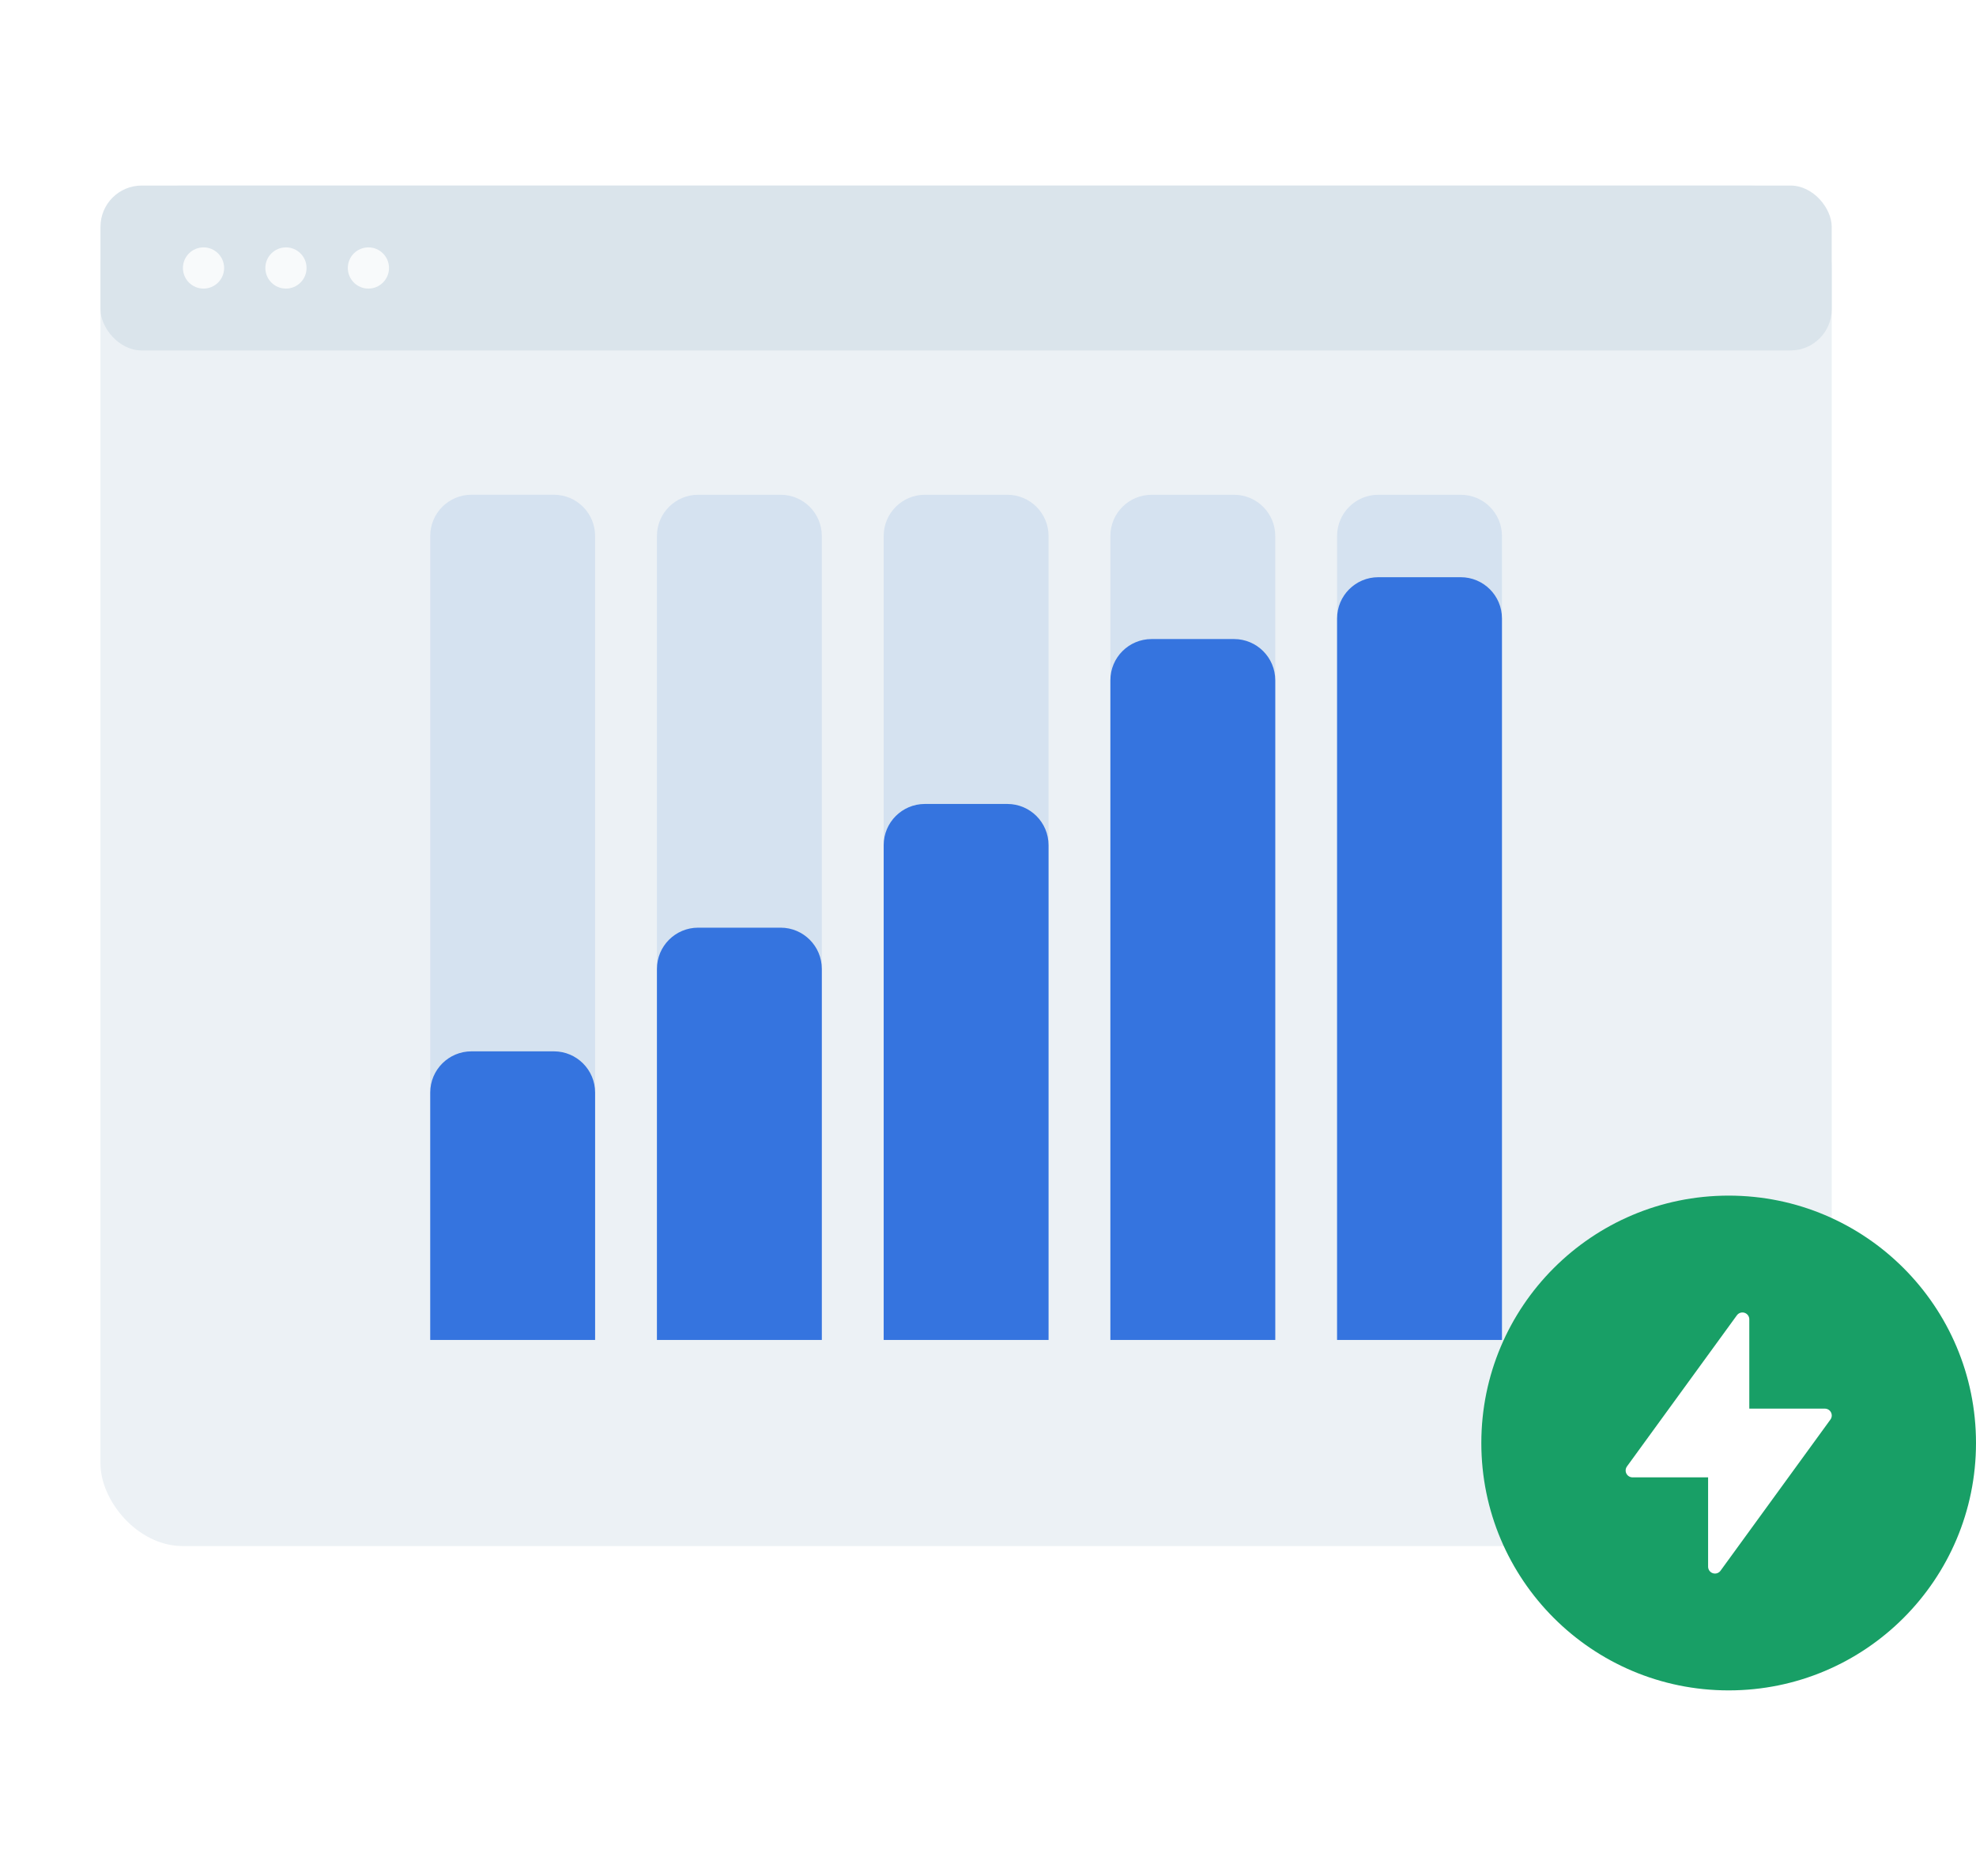
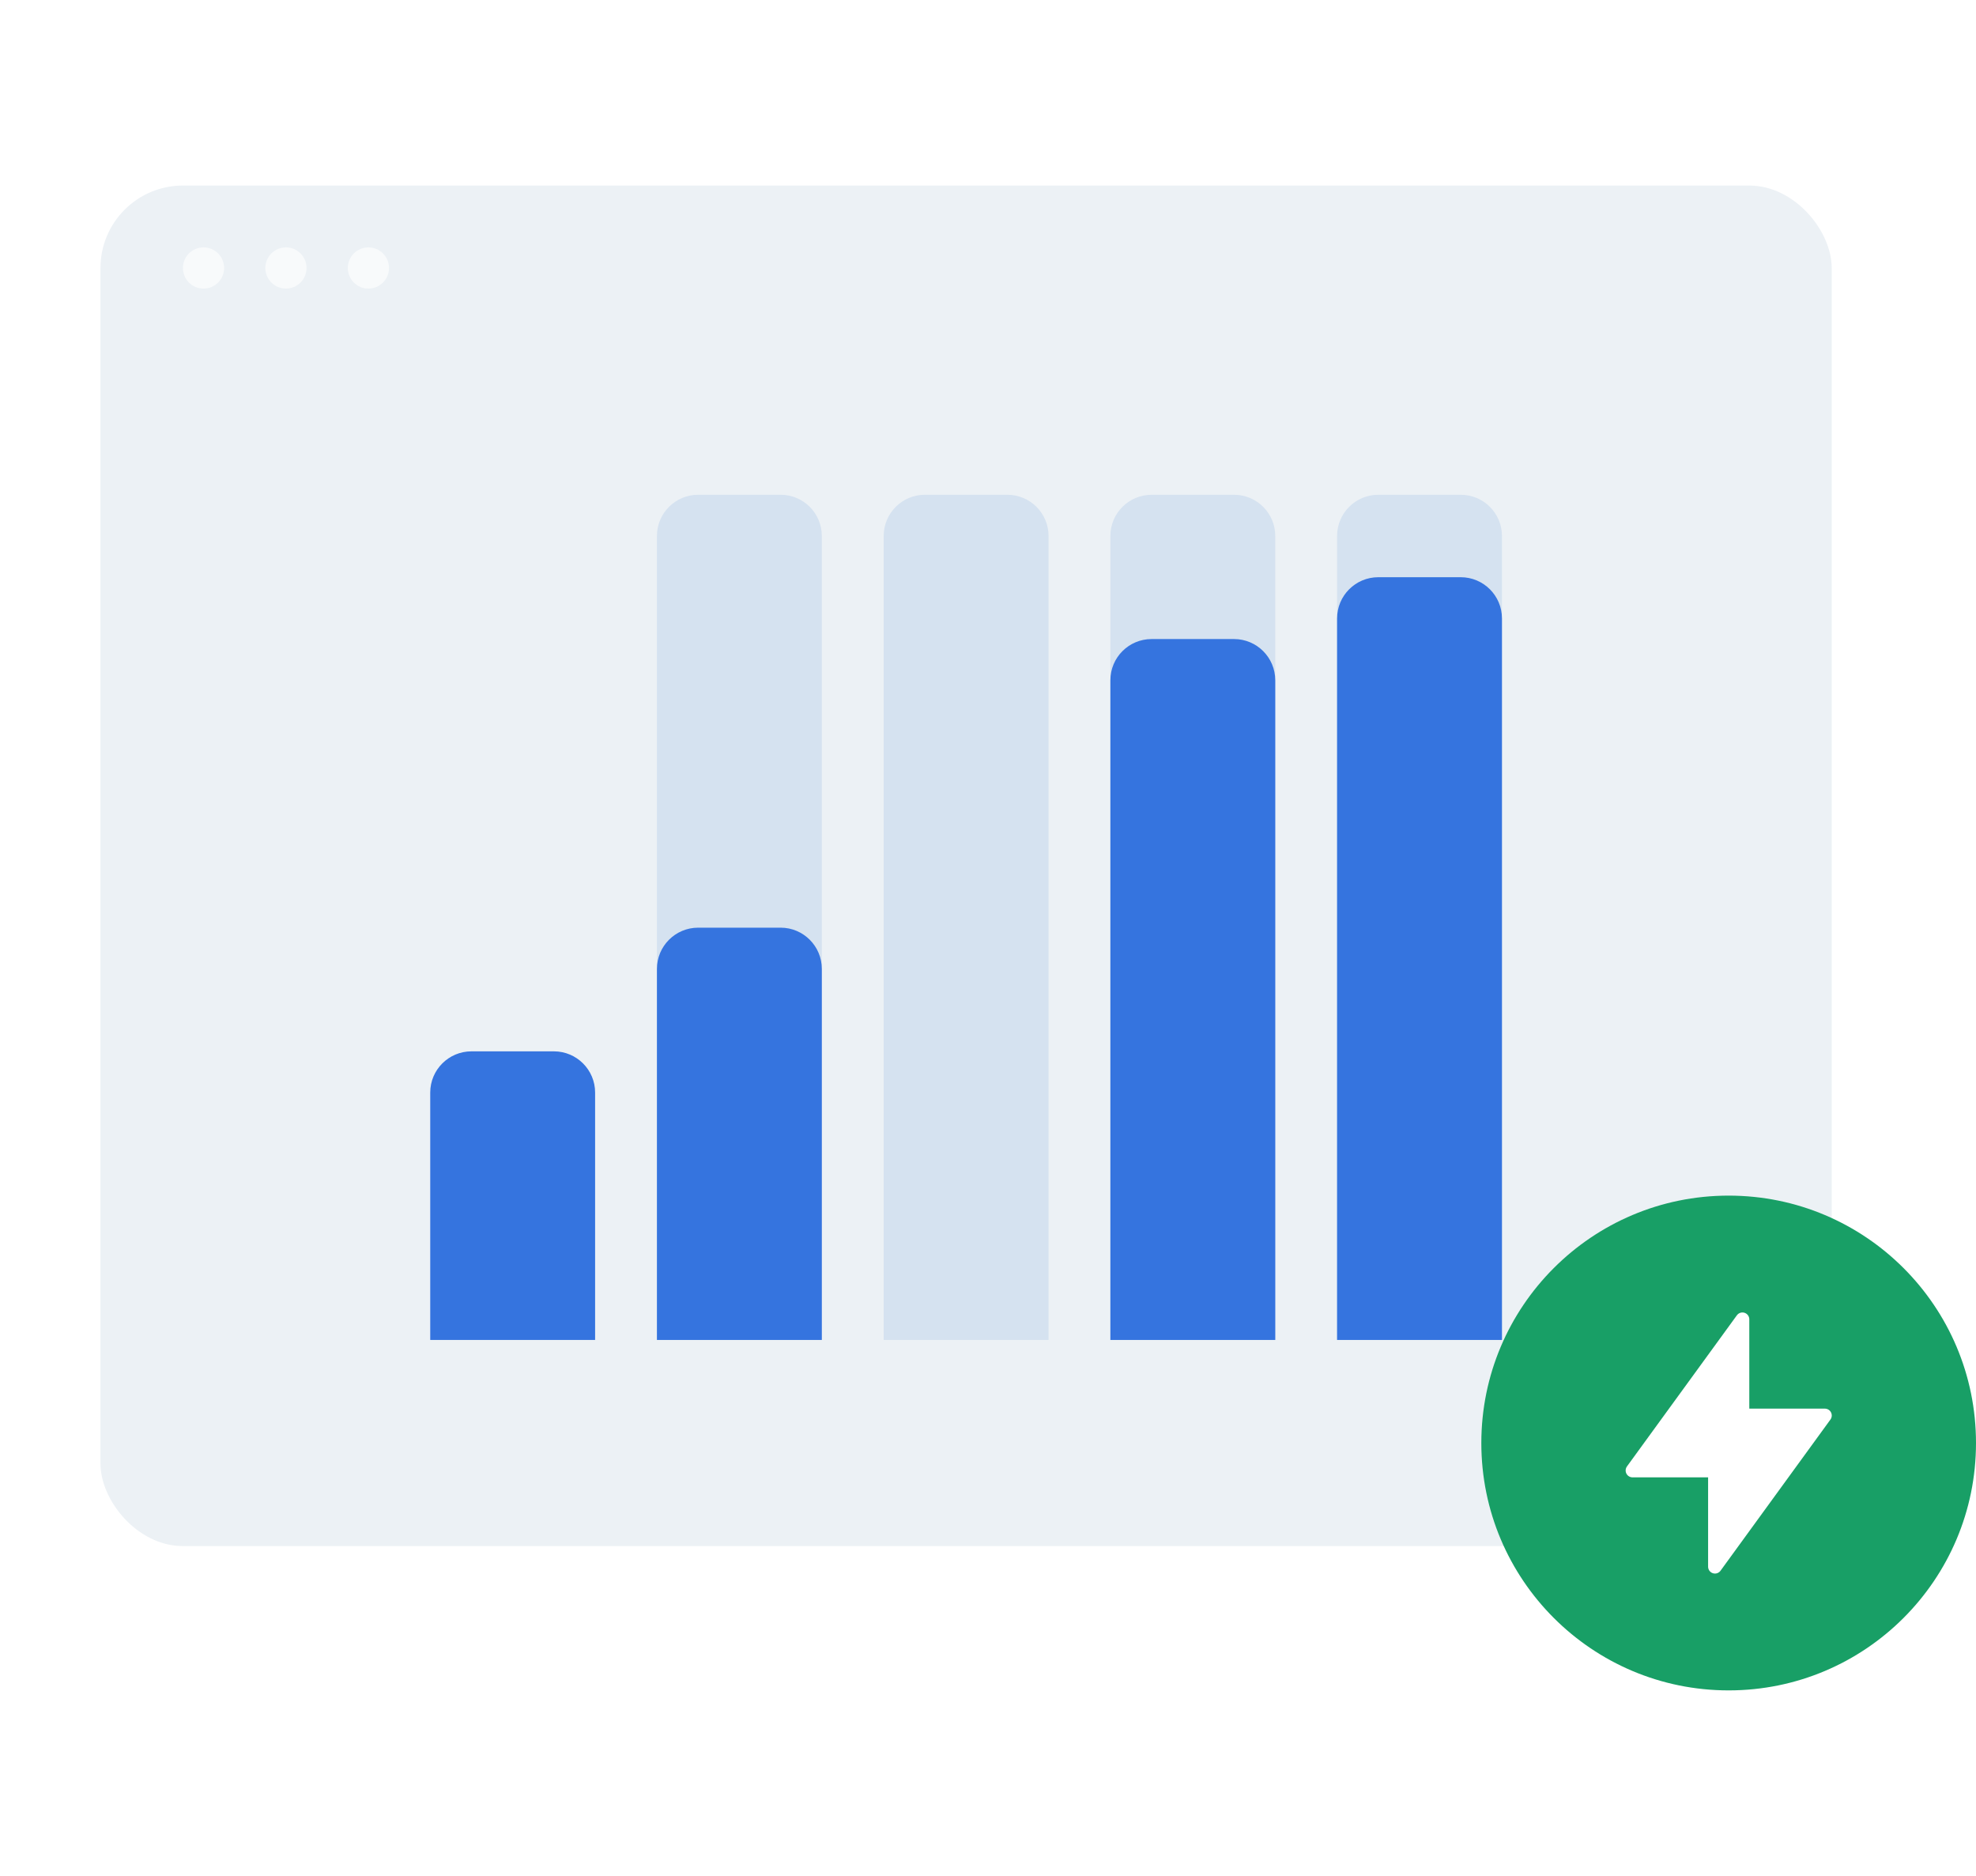
<svg xmlns="http://www.w3.org/2000/svg" width="59" height="56" viewBox="0 0 59 56" fill="none">
  <g filter="url(#filter0_d_6694_80036)">
    <rect x="3" y="5.539" width="51.692" height="40.615" rx="2.462" fill="#ECF1F5" />
  </g>
  <g filter="url(#filter1_d_6694_80036)">
-     <rect x="3" y="5.539" width="51.692" height="4.923" rx="1.231" fill="#DAE4EB" />
-   </g>
+     </g>
  <circle cx="6.077" cy="8" r="0.615" fill="#F8FAFB" />
  <circle cx="8.538" cy="8" r="0.615" fill="#F8FAFB" />
  <circle cx="11" cy="8" r="0.615" fill="#F8FAFB" />
-   <path d="M12.846 16C12.846 15.32 13.397 14.769 14.077 14.769H16.538C17.218 14.769 17.769 15.32 17.769 16V40H12.846V16Z" fill="#D5E2F0" />
  <path d="M19.615 16C19.615 15.321 20.166 14.77 20.846 14.77H23.308C23.987 14.77 24.538 15.321 24.538 16V40H19.615V16Z" fill="#D5E2F0" />
  <path d="M26.385 16C26.385 15.321 26.936 14.77 27.615 14.77H30.077C30.757 14.77 31.308 15.321 31.308 16V40H26.385V16Z" fill="#D5E2F0" />
  <path d="M33.154 16C33.154 15.321 33.705 14.77 34.385 14.77H36.846C37.526 14.77 38.077 15.321 38.077 16V40H33.154V16Z" fill="#D5E2F0" />
  <path d="M39.923 16C39.923 15.321 40.474 14.77 41.154 14.77H43.615C44.295 14.77 44.846 15.321 44.846 16V40H39.923V16Z" fill="#D5E2F0" />
  <path d="M12.846 32.615C12.846 31.936 13.397 31.385 14.077 31.385H16.538C17.218 31.385 17.769 31.936 17.769 32.615V40H12.846V32.615Z" fill="#3574DF" />
  <path d="M19.615 28.923C19.615 28.244 20.166 27.693 20.846 27.693H23.308C23.987 27.693 24.538 28.244 24.538 28.923V40H19.615V28.923Z" fill="#3574DF" />
-   <path d="M26.385 25.231C26.385 24.551 26.936 24 27.615 24H30.077C30.757 24 31.308 24.551 31.308 25.231V40H26.385V25.231Z" fill="#3574DF" />
  <path d="M33.154 20.308C33.154 19.628 33.705 19.077 34.385 19.077H36.846C37.526 19.077 38.077 19.628 38.077 20.308V40H33.154V20.308Z" fill="#3574DF" />
  <path d="M39.923 18.462C39.923 17.782 40.474 17.231 41.154 17.231H43.615C44.295 17.231 44.846 17.782 44.846 18.462V40H39.923V18.462Z" fill="#3574DF" />
  <circle cx="51.615" cy="43.077" r="7.385" fill="#189F66" />
  <path fill-rule="evenodd" clip-rule="evenodd" d="M52.026 39.385V42.256H54.488L51.206 46.769V43.897H48.744L52.026 39.385Z" fill="white" />
  <path d="M52.026 39.385V42.256H54.488L51.206 46.769V43.897H48.744L52.026 39.385" stroke="white" stroke-width="0.41" stroke-linecap="round" stroke-linejoin="round" />
  <defs>
    <filter id="filter0_d_6694_80036" x="0.538" y="3.077" width="56.615" height="45.539" filterUnits="userSpaceOnUse" color-interpolation-filters="sRGB">
      <feFlood flood-opacity="0" result="BackgroundImageFix" />
      <feColorMatrix in="SourceAlpha" type="matrix" values="0 0 0 0 0 0 0 0 0 0 0 0 0 0 0 0 0 0 127 0" result="hardAlpha" />
      <feOffset />
      <feGaussianBlur stdDeviation="1.231" />
      <feComposite in2="hardAlpha" operator="out" />
      <feColorMatrix type="matrix" values="0 0 0 0 0.227 0 0 0 0 0.227 0 0 0 0 0.227 0 0 0 0.03 0" />
      <feBlend mode="normal" in2="BackgroundImageFix" result="effect1_dropShadow_6694_80036" />
      <feBlend mode="normal" in="SourceGraphic" in2="effect1_dropShadow_6694_80036" result="shape" />
    </filter>
    <filter id="filter1_d_6694_80036" x="0.538" y="3.077" width="56.615" height="9.846" filterUnits="userSpaceOnUse" color-interpolation-filters="sRGB">
      <feFlood flood-opacity="0" result="BackgroundImageFix" />
      <feColorMatrix in="SourceAlpha" type="matrix" values="0 0 0 0 0 0 0 0 0 0 0 0 0 0 0 0 0 0 127 0" result="hardAlpha" />
      <feOffset />
      <feGaussianBlur stdDeviation="1.231" />
      <feComposite in2="hardAlpha" operator="out" />
      <feColorMatrix type="matrix" values="0 0 0 0 0.227 0 0 0 0 0.227 0 0 0 0 0.227 0 0 0 0.03 0" />
      <feBlend mode="normal" in2="BackgroundImageFix" result="effect1_dropShadow_6694_80036" />
      <feBlend mode="normal" in="SourceGraphic" in2="effect1_dropShadow_6694_80036" result="shape" />
    </filter>
  </defs>
</svg>